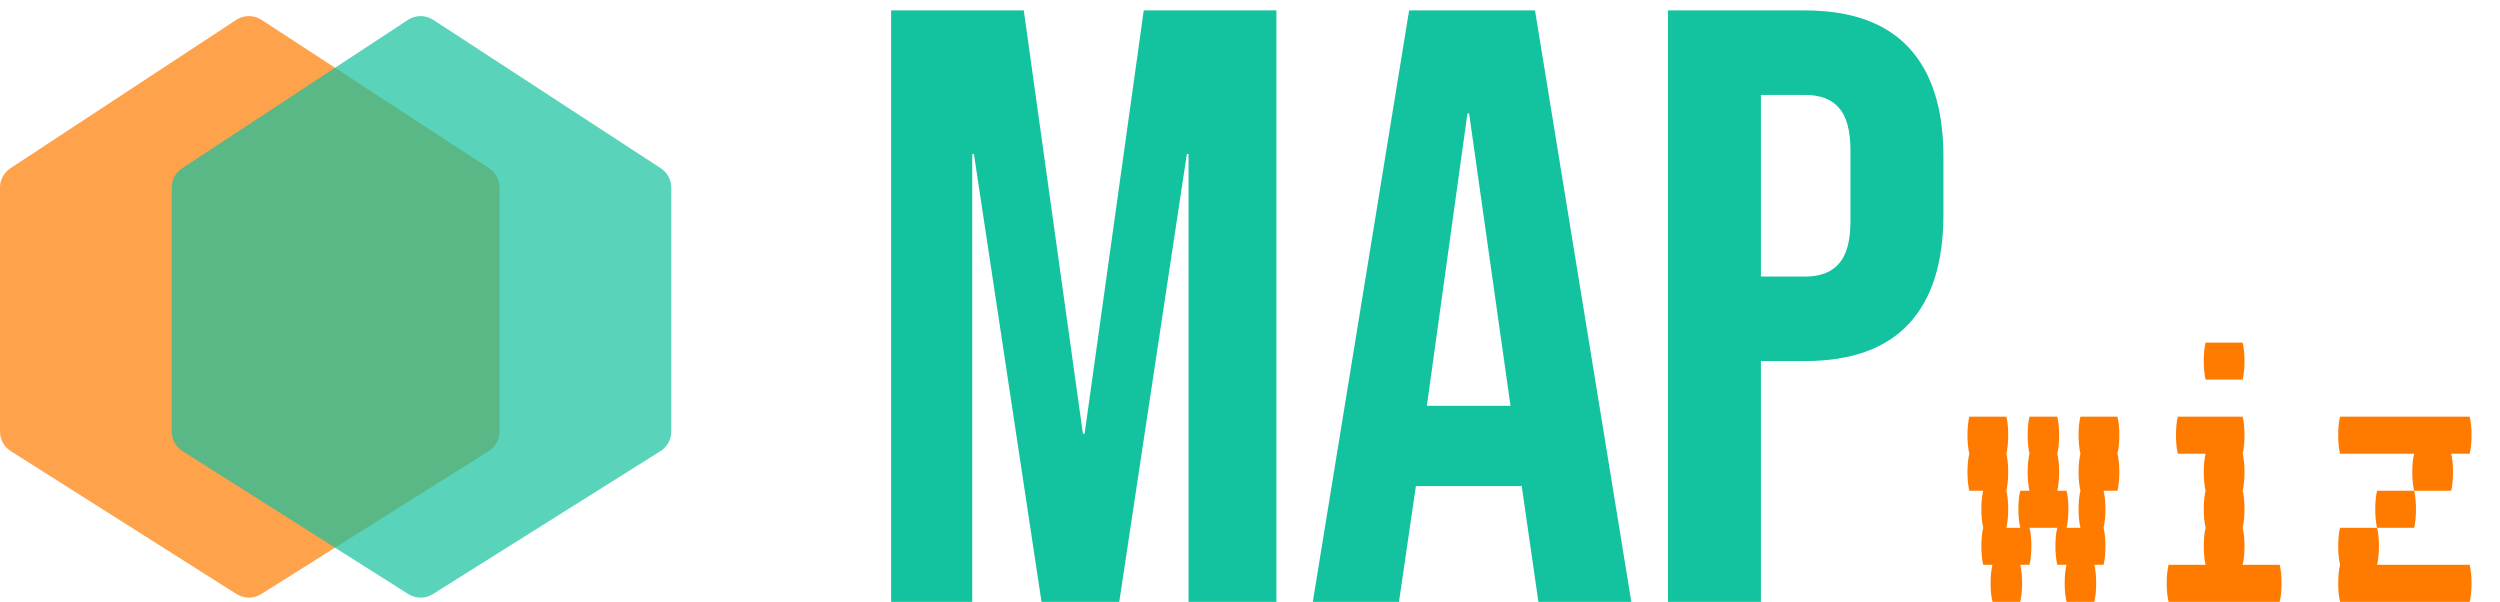
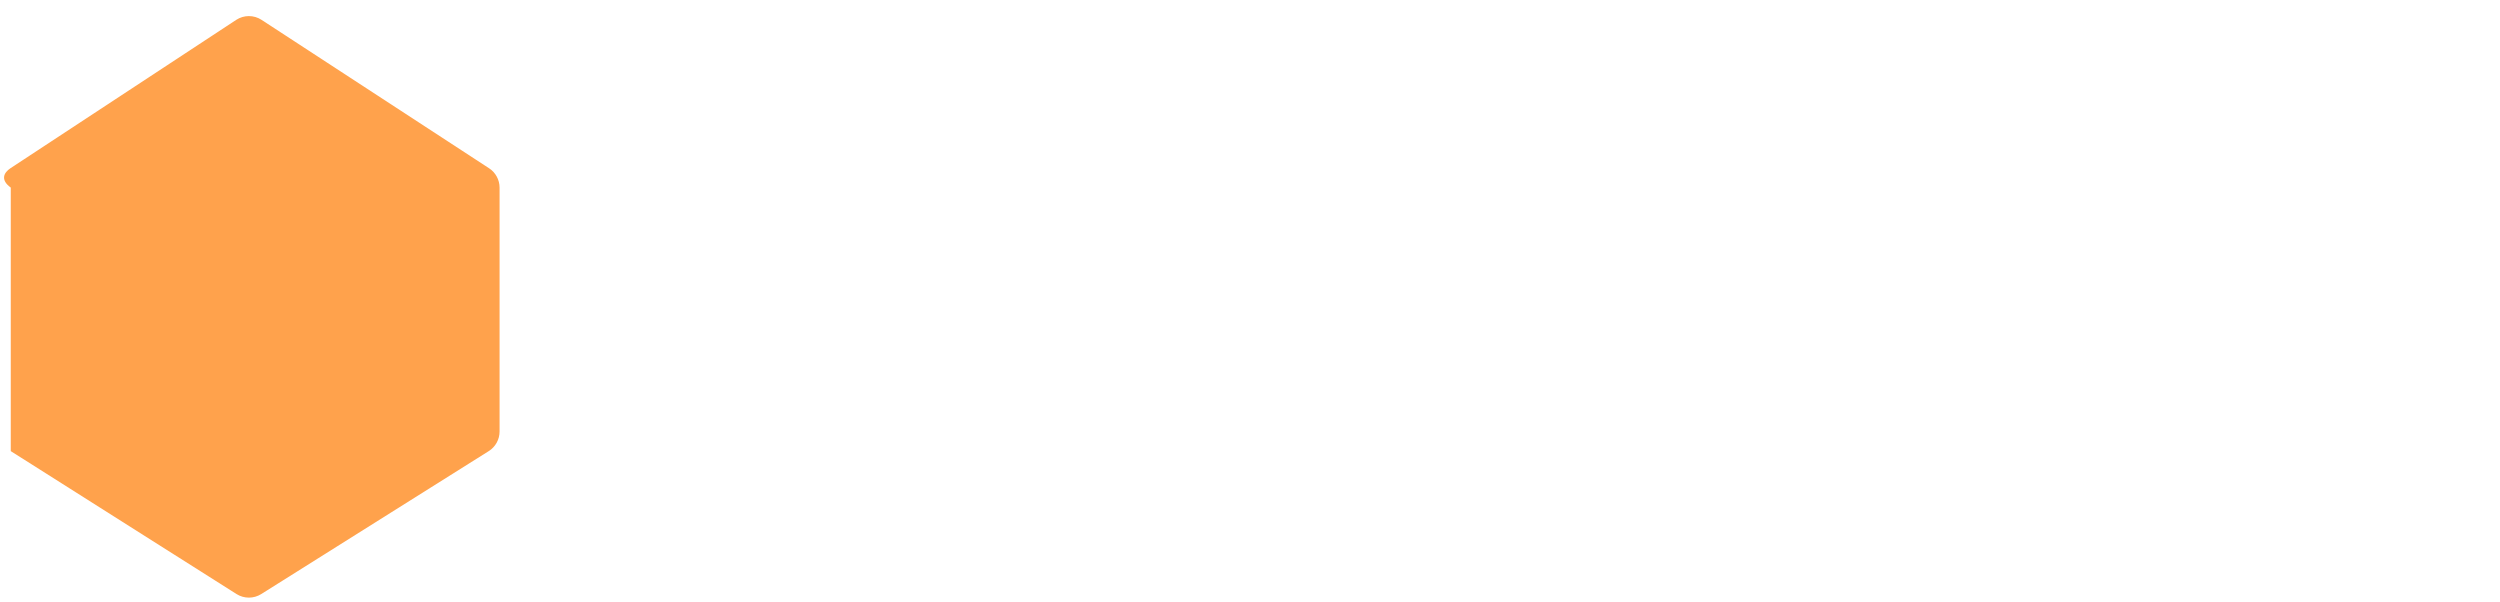
<svg xmlns="http://www.w3.org/2000/svg" width="216" height="52" viewBox="0 0 216 52" fill="none">
-   <path opacity="0.7" d="M20.406 1.719C21.07 1.282 21.93 1.281 22.597 1.715L42.255 14.537C42.822 14.906 43.163 15.536 43.163 16.212V37.283C43.163 37.971 42.809 38.611 42.227 38.977L22.568 51.329C21.916 51.739 21.085 51.737 20.434 51.325L0.93 38.977C0.351 38.611 0 37.973 0 37.288V16.207C0 15.534 0.339 14.906 0.902 14.536L20.406 1.719Z" fill="#FF7B00" />
-   <path opacity="0.7" d="M35.243 1.719C35.907 1.282 36.768 1.281 37.434 1.715L57.093 14.537C57.659 14.906 58 15.536 58 16.212V37.283C58 37.971 57.647 38.611 57.064 38.977L37.405 51.329C36.753 51.739 35.922 51.737 35.271 51.325L15.767 38.977C15.188 38.611 14.837 37.973 14.837 37.288V16.207C14.837 15.534 15.176 14.906 15.739 14.536L35.243 1.719Z" fill="#13C29F" />
-   <path d="M76.993 0.9H88.454L93.564 37.473H93.71L98.82 0.9H110.281V52H102.689V13.31H102.543L96.703 52H89.987L84.147 13.31H84.001V52H76.993V0.9ZM121.748 0.9H132.625L140.947 52H132.917L131.457 41.853V41.999H122.332L120.872 52H113.426L121.748 0.9ZM130.508 35.064L126.931 9.806H126.785L123.281 35.064H130.508ZM144.113 0.9H155.939C159.93 0.9 162.923 1.971 164.918 4.112C166.913 6.253 167.911 9.392 167.911 13.529V18.566C167.911 22.703 166.913 25.842 164.918 27.983C162.923 30.124 159.93 31.195 155.939 31.195H152.143V52H144.113V0.9ZM155.939 23.895C157.253 23.895 158.226 23.53 158.859 22.8C159.54 22.07 159.881 20.829 159.881 19.077V13.018C159.881 11.266 159.54 10.025 158.859 9.295C158.226 8.565 157.253 8.2 155.939 8.2H152.143V23.895H155.939Z" fill="#13C29F" />
-   <path d="M183.109 37.6C183.109 38.213 183.056 38.747 182.949 39.2C183.056 39.627 183.109 40.16 183.109 40.8C183.109 41.413 183.056 41.947 182.949 42.4H181.749C181.856 42.827 181.909 43.36 181.909 44C181.909 44.613 181.856 45.147 181.749 45.6C181.856 46.027 181.909 46.56 181.909 47.2C181.909 47.813 181.856 48.347 181.749 48.8H180.949C181.056 49.227 181.109 49.76 181.109 50.4C181.109 51.013 181.056 51.547 180.949 52H178.549C178.443 51.547 178.389 51.013 178.389 50.4C178.389 49.76 178.443 49.227 178.549 48.8H177.749C177.643 48.347 177.589 47.813 177.589 47.2C177.589 46.56 177.643 46.027 177.749 45.6H175.349C175.456 46.027 175.509 46.56 175.509 47.2C175.509 47.813 175.456 48.347 175.349 48.8H174.549C174.656 49.227 174.709 49.76 174.709 50.4C174.709 51.013 174.656 51.547 174.549 52H172.149C172.043 51.547 171.989 51.013 171.989 50.4C171.989 49.76 172.043 49.227 172.149 48.8H171.349C171.243 48.347 171.189 47.813 171.189 47.2C171.189 46.56 171.243 46.027 171.349 45.6C171.243 45.147 171.189 44.613 171.189 44C171.189 43.36 171.243 42.827 171.349 42.4H170.149C170.043 41.947 169.989 41.413 169.989 40.8C169.989 40.16 170.043 39.627 170.149 39.2C170.043 38.747 169.989 38.213 169.989 37.6C169.989 36.96 170.043 36.427 170.149 36H173.349C173.456 36.427 173.509 36.96 173.509 37.6C173.509 38.213 173.456 38.747 173.349 39.2C173.456 39.627 173.509 40.16 173.509 40.8C173.509 41.413 173.456 41.947 173.349 42.4C173.456 42.827 173.509 43.36 173.509 44C173.509 44.613 173.456 45.147 173.349 45.6H174.549C174.443 45.147 174.389 44.613 174.389 44C174.389 43.36 174.443 42.827 174.549 42.4H175.349C175.243 41.947 175.189 41.413 175.189 40.8C175.189 40.16 175.243 39.627 175.349 39.2C175.243 38.747 175.189 38.213 175.189 37.6C175.189 36.96 175.243 36.427 175.349 36H177.749C177.856 36.427 177.909 36.96 177.909 37.6C177.909 38.213 177.856 38.747 177.749 39.2C177.856 39.627 177.909 40.16 177.909 40.8C177.909 41.413 177.856 41.947 177.749 42.4H178.549C178.656 42.827 178.709 43.36 178.709 44C178.709 44.613 178.656 45.147 178.549 45.6H179.749C179.643 45.147 179.589 44.613 179.589 44C179.589 43.36 179.643 42.827 179.749 42.4C179.643 41.947 179.589 41.413 179.589 40.8C179.589 40.16 179.643 39.627 179.749 39.2C179.643 38.747 179.589 38.213 179.589 37.6C179.589 36.96 179.643 36.427 179.749 36H182.949C183.056 36.427 183.109 36.96 183.109 37.6ZM190.565 32.8C190.458 32.347 190.405 31.813 190.405 31.2C190.405 30.56 190.458 30.027 190.565 29.6H193.765C193.872 30.027 193.925 30.56 193.925 31.2C193.925 31.813 193.872 32.347 193.765 32.8H190.565ZM196.965 48.8C197.072 49.227 197.125 49.76 197.125 50.4C197.125 51.013 197.072 51.547 196.965 52H187.365C187.258 51.547 187.205 51.013 187.205 50.4C187.205 49.76 187.258 49.227 187.365 48.8H190.565C190.458 48.347 190.405 47.813 190.405 47.2C190.405 46.56 190.458 46.027 190.565 45.6C190.458 45.147 190.405 44.613 190.405 44C190.405 43.36 190.458 42.827 190.565 42.4C190.458 41.947 190.405 41.413 190.405 40.8C190.405 40.16 190.458 39.627 190.565 39.2H188.165C188.058 38.747 188.005 38.213 188.005 37.6C188.005 36.96 188.058 36.427 188.165 36H193.765C193.872 36.427 193.925 36.96 193.925 37.6C193.925 38.213 193.872 38.747 193.765 39.2C193.872 39.627 193.925 40.16 193.925 40.8C193.925 41.413 193.872 41.947 193.765 42.4C193.872 42.827 193.925 43.36 193.925 44C193.925 44.613 193.872 45.147 193.765 45.6C193.872 46.027 193.925 46.56 193.925 47.2C193.925 47.813 193.872 48.347 193.765 48.8H196.965ZM211.941 40.8C211.941 41.413 211.887 41.947 211.781 42.4H208.581C208.474 41.947 208.421 41.413 208.421 40.8C208.421 40.16 208.474 39.627 208.581 39.2H202.181C202.074 38.747 202.021 38.213 202.021 37.6C202.021 36.96 202.074 36.427 202.181 36H213.381C213.487 36.427 213.541 36.96 213.541 37.6C213.541 38.213 213.487 38.747 213.381 39.2H211.781C211.887 39.627 211.941 40.16 211.941 40.8ZM208.741 44C208.741 44.613 208.687 45.147 208.581 45.6H205.381C205.274 45.147 205.221 44.613 205.221 44C205.221 43.36 205.274 42.827 205.381 42.4H208.581C208.687 42.827 208.741 43.36 208.741 44ZM213.381 48.8C213.487 49.227 213.541 49.76 213.541 50.4C213.541 51.013 213.487 51.547 213.381 52H202.181C202.074 51.547 202.021 51.013 202.021 50.4C202.021 49.76 202.074 49.227 202.181 48.8C202.074 48.347 202.021 47.813 202.021 47.2C202.021 46.56 202.074 46.027 202.181 45.6H205.381C205.487 46.027 205.541 46.56 205.541 47.2C205.541 47.813 205.487 48.347 205.381 48.8H213.381Z" fill="#FF7B00" />
+   <path opacity="0.7" d="M20.406 1.719C21.07 1.282 21.93 1.281 22.597 1.715L42.255 14.537C42.822 14.906 43.163 15.536 43.163 16.212V37.283C43.163 37.971 42.809 38.611 42.227 38.977L22.568 51.329C21.916 51.739 21.085 51.737 20.434 51.325L0.93 38.977V16.207C0 15.534 0.339 14.906 0.902 14.536L20.406 1.719Z" fill="#FF7B00" />
</svg>